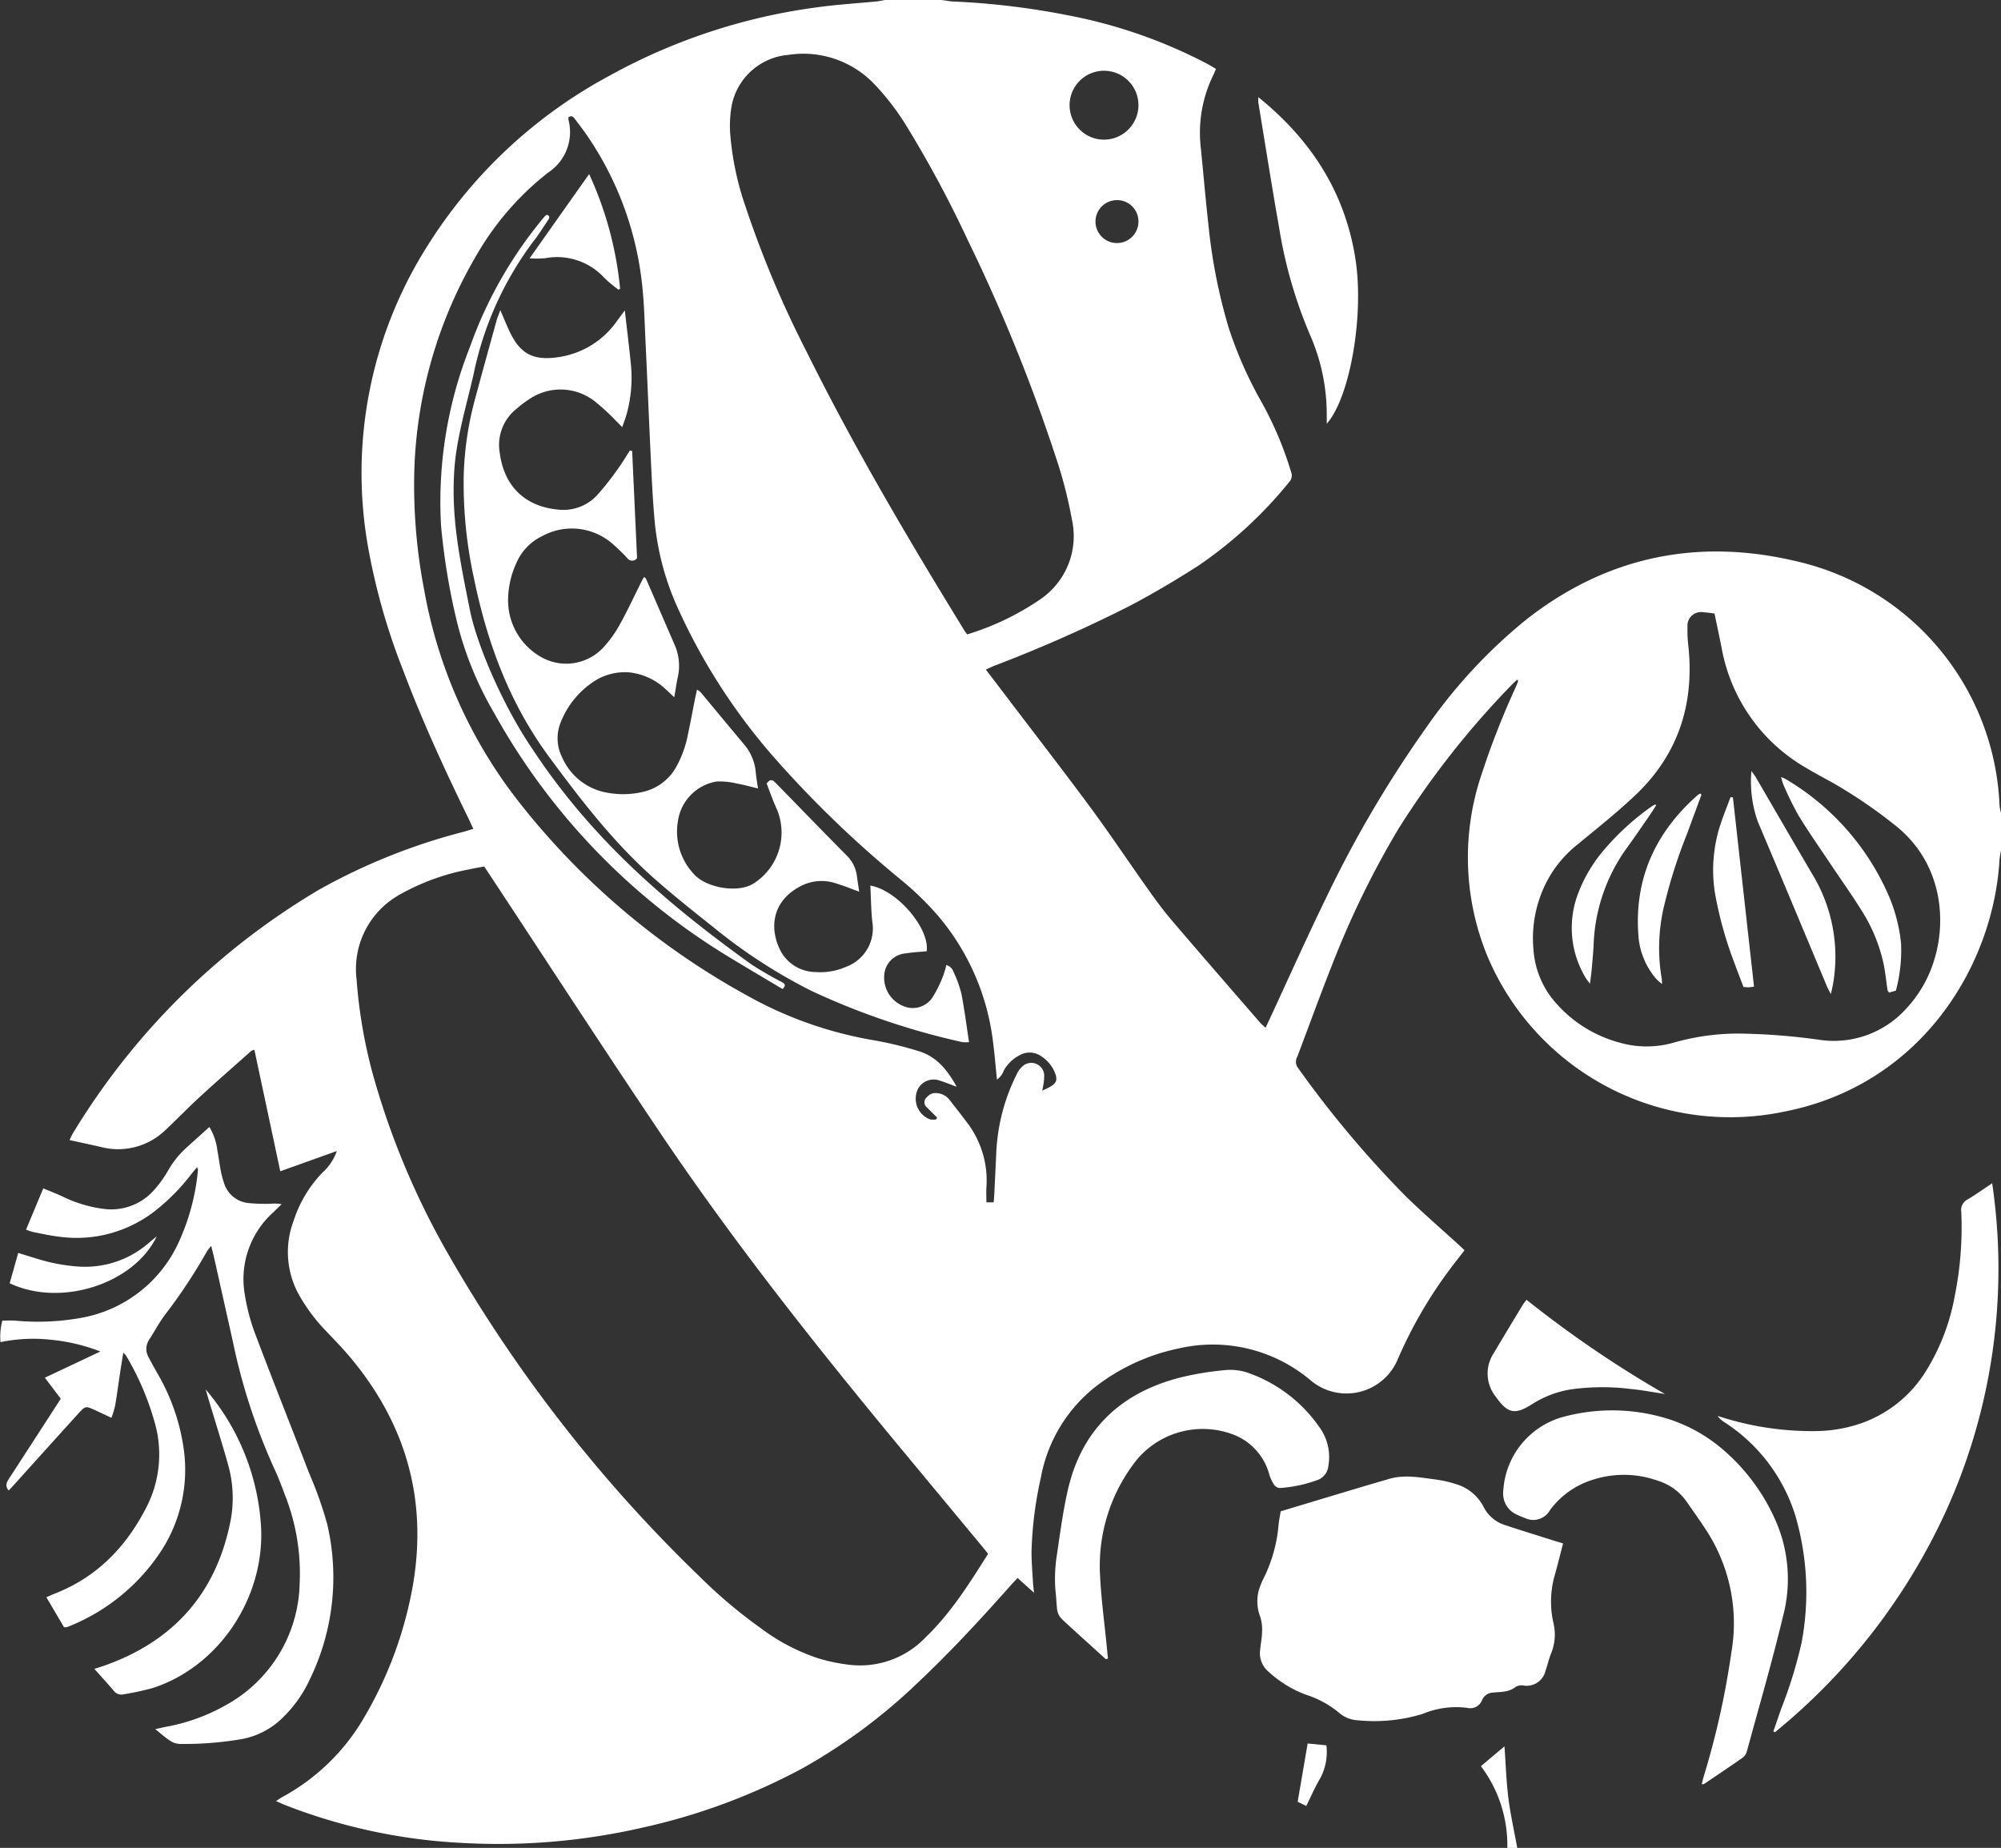
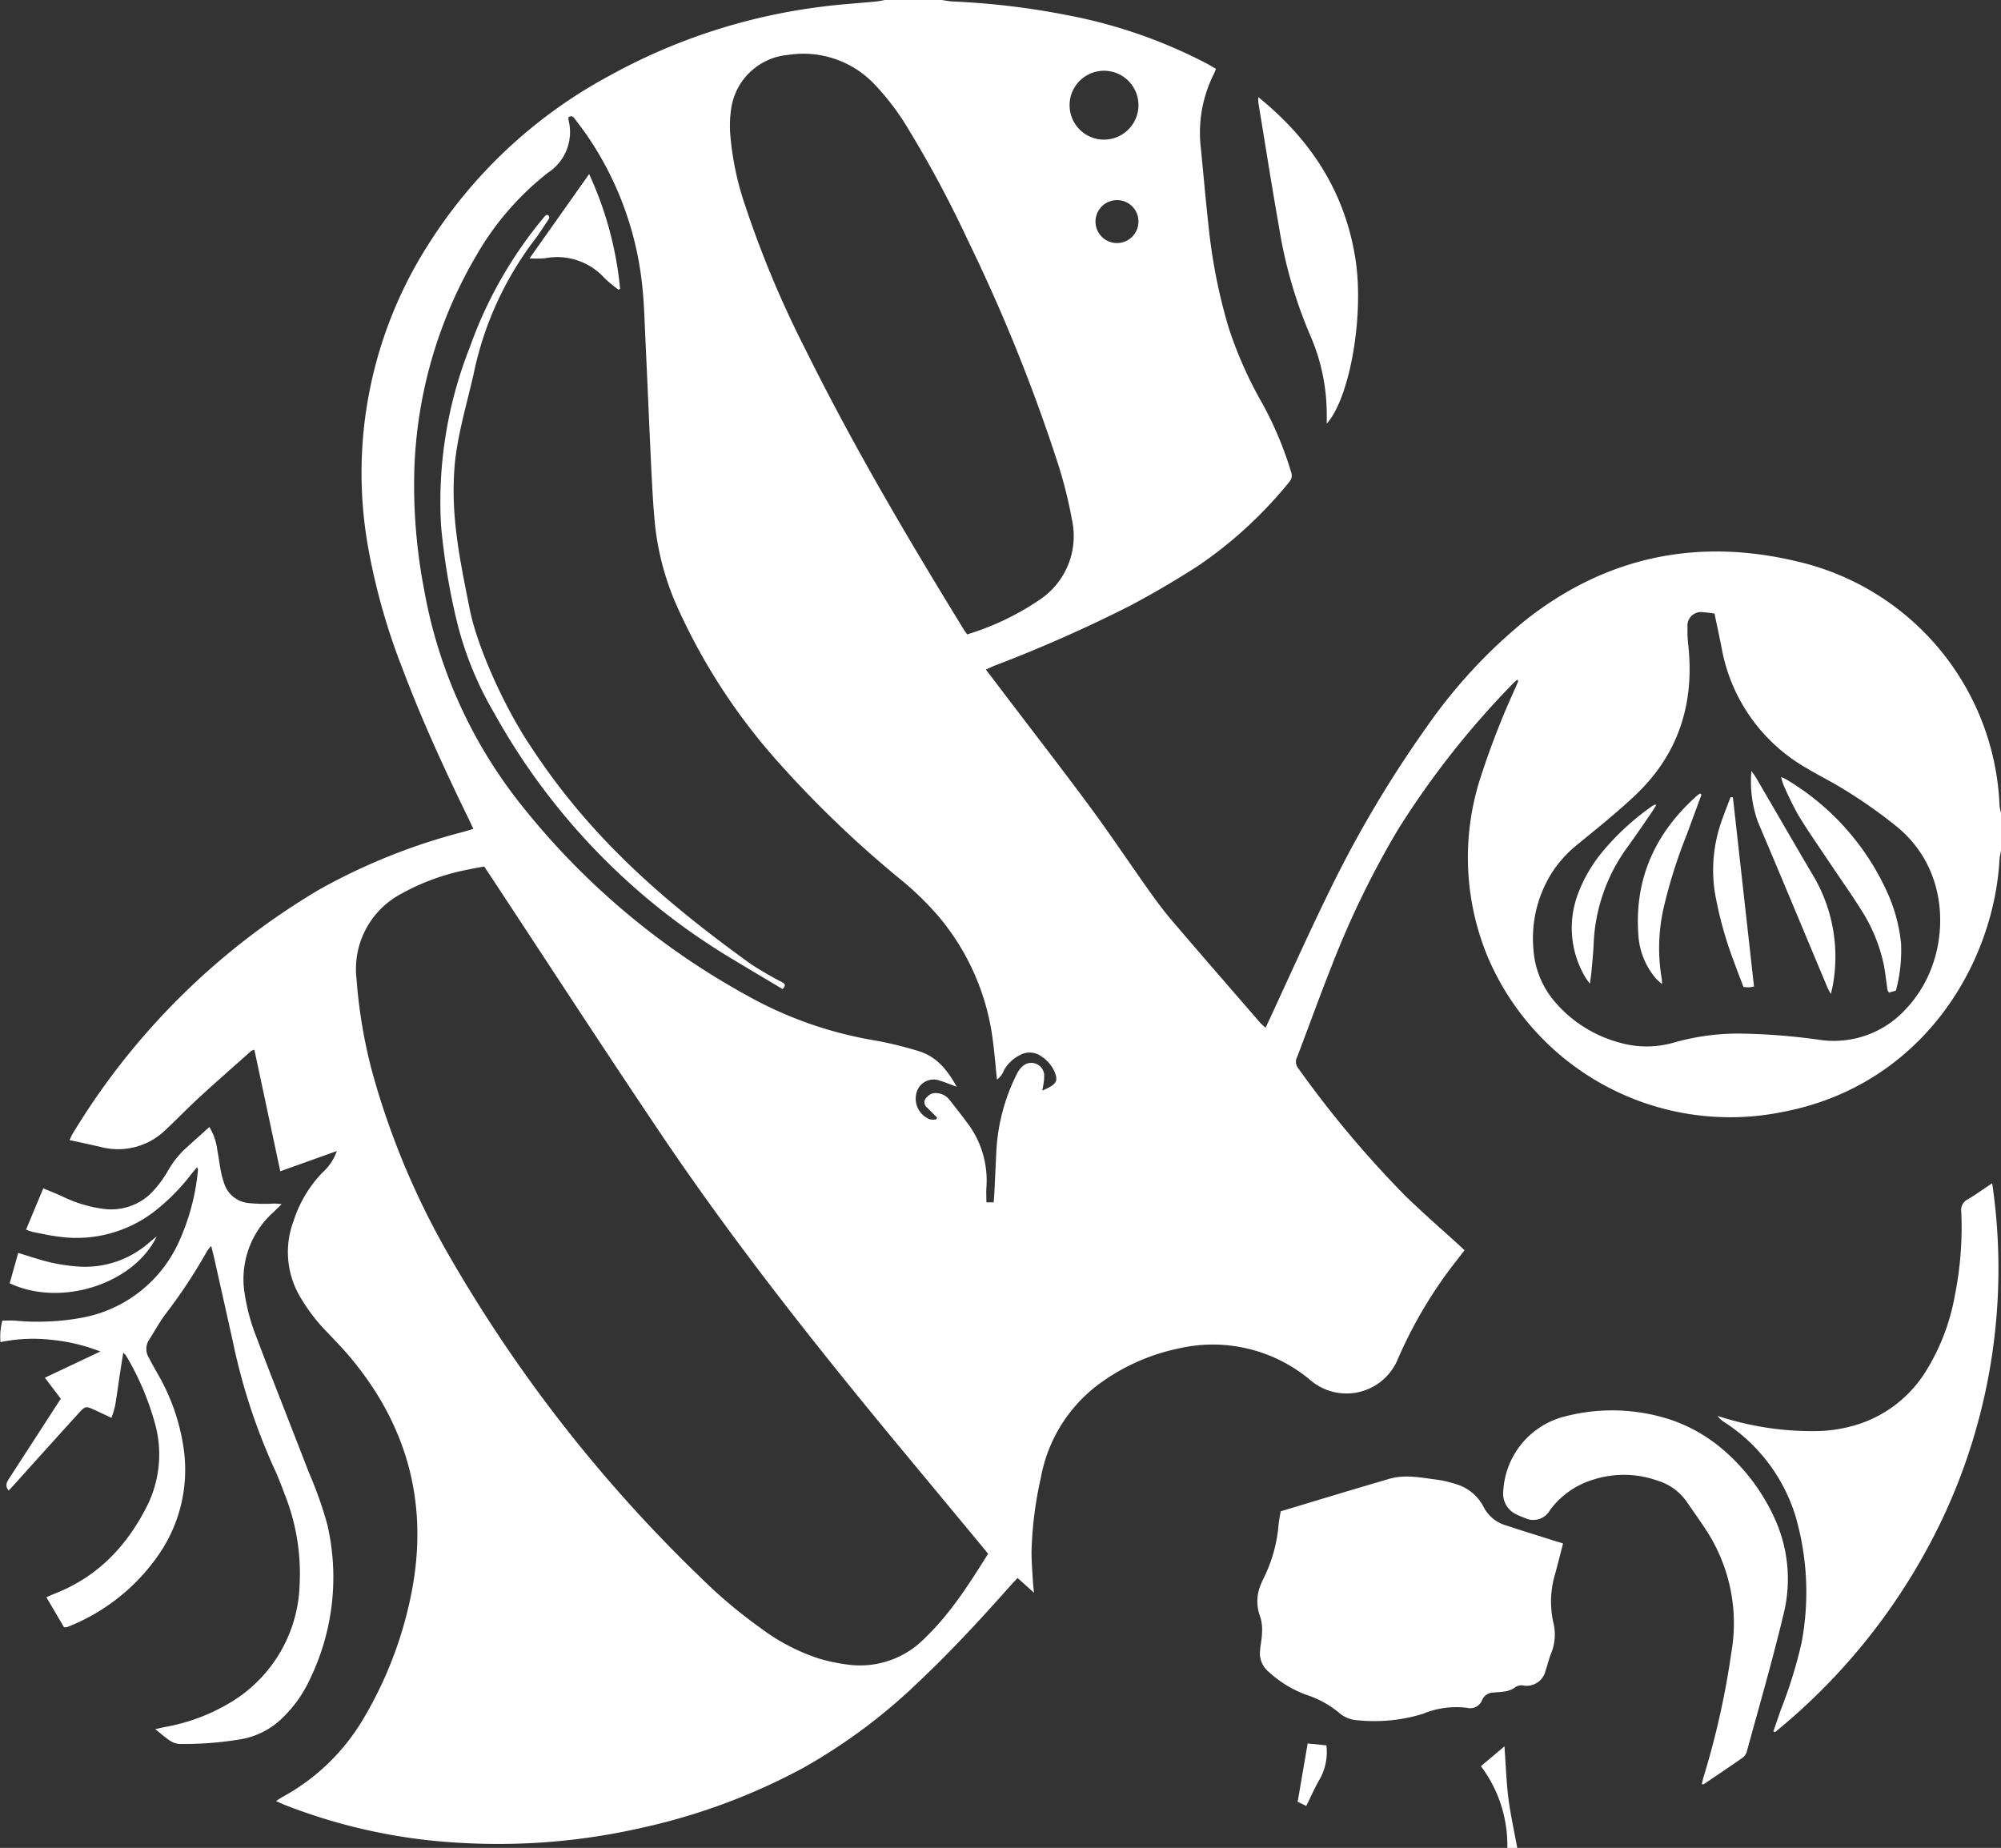
<svg xmlns="http://www.w3.org/2000/svg" width="238.213" height="220" viewBox="0 0 238.213 220">
  <rect x="0" y="0" width="238.213" height="220" fill="#333333" stroke="none" />
  <defs>
    <clipPath id="clip-path">
      <rect id="Rectangle_2" data-name="Rectangle 2" width="238.213" height="220" fill="#fff" />
    </clipPath>
  </defs>
  <g id="S_J_" data-name="S&amp;J &amp;" clip-path="url(#clip-path)">
    <path id="Path_8" data-name="Path 8" d="M132.2,23.825a2.556,2.556,0,1,0,2.578,2.558,2.538,2.538,0,0,0-2.578-2.558m2.58-11.274a4.1,4.1,0,1,0-4.086,4.074,4.112,4.112,0,0,0,4.086-4.074m68.581,60.5a12.773,12.773,0,0,0-1.33-.158,1.614,1.614,0,0,0-1.888,1.757,14.9,14.9,0,0,0,.1,2.233c.733,6.912-1.187,12.915-6.262,17.741-2.183,2.076-4.556,3.957-6.884,5.877a14.139,14.139,0,0,0-3.02,3.278A14.6,14.6,0,0,0,181.8,113a10.648,10.648,0,0,0,2.508,6.219,15.338,15.338,0,0,0,7.7,4.895,11.606,11.606,0,0,0,6.526.005,28.074,28.074,0,0,1,7.636-1.069,74.912,74.912,0,0,1,9.635.738,11.6,11.6,0,0,0,10.4-3.732,14.692,14.692,0,0,0,3.187-5.39c1.739-5.142,1-12.086-4.58-16.449a58.6,58.6,0,0,0-7.221-4.931c-1.092-.618-2.21-1.193-3.284-1.843a20.687,20.687,0,0,1-10.092-14.251c-.266-1.36-.561-2.715-.857-4.138m-88.971,2.475a31.852,31.852,0,0,0,8.727-4.192,9.1,9.1,0,0,0,3.744-9.486,52.544,52.544,0,0,0-1.618-6.512,205.031,205.031,0,0,0-10.756-26.7,136.153,136.153,0,0,0-7.21-13.459,29.726,29.726,0,0,0-3.875-5.1A11.669,11.669,0,0,0,93.118,6.532a7.512,7.512,0,0,0-6.755,6,13.62,13.62,0,0,0-.181,3.439,34.857,34.857,0,0,0,1.828,8.644,123.211,123.211,0,0,0,7.215,17.161c5.674,11.449,12.165,22.438,18.851,33.316.069.113.155.217.315.438M66.935,13.942a1.584,1.584,0,0,0,0,.367,5.765,5.765,0,0,1-2.429,6.237,33.987,33.987,0,0,0-8.5,9.786,53.7,53.7,0,0,0-7.437,25.845,65.794,65.794,0,0,0,1.2,14.175A57.055,57.055,0,0,0,61.211,95.713a88.777,88.777,0,0,0,26.872,22.751,46.81,46.81,0,0,0,15.18,5.382,43.175,43.175,0,0,1,5.332,1.291c2.1.626,3.411,2.182,4.547,4.249-.819-.3-1.4-.553-2-.727a2.112,2.112,0,0,0-2.619,1,2.638,2.638,0,0,0,1.44,3.607,2.558,2.558,0,0,0,.735.01c.037-.076.074-.153.11-.229-.395-.393-.8-.774-1.182-1.18a.779.779,0,0,1-.029-1.244,1.317,1.317,0,0,1,1.174-.482,2.087,2.087,0,0,1,1.557.853c.649.829,1.3,1.653,1.929,2.5a11.347,11.347,0,0,1,2.427,7.8c-.045.6-.007,1.207-.007,1.847h.869c.031-.435.064-.8.081-1.173q.12-2.441.233-4.883a23.117,23.117,0,0,1,2.471-9.277,2.749,2.749,0,0,1,.821-1,1.546,1.546,0,0,1,2.4,1.08,5.176,5.176,0,0,1-.088,1.206c-.023.21-.075.418-.136.753.4-.194.68-.307.937-.459.782-.461.9-.841.563-1.694a4.162,4.162,0,0,0-1.606-1.927,2.373,2.373,0,0,0-2.6-.128,4.394,4.394,0,0,0-1.871,1.816,2.259,2.259,0,0,1-.816,1.073c-.167-1.611-.286-3.123-.487-4.623a28.406,28.406,0,0,0-6.408-14.736,36.108,36.108,0,0,0-4.668-4.536,129.506,129.506,0,0,1-15-14.489A71.926,71.926,0,0,1,80.155,72.861a32.458,32.458,0,0,1-2.934-10.439c-.2-2.094-.319-4.2-.421-6.3-.251-5.187-.462-10.376-.708-15.563-.11-2.3-.159-4.618-.427-6.9A38.653,38.653,0,0,0,69.11,16.091c-.441-.643-.922-1.26-1.39-1.885-.183-.243-.369-.51-.785-.264m49.943,171.044c-.311-.385-.541-.676-.779-.963q-5.105-6.153-10.209-12.307c-9.843-11.913-19.424-24.03-28.056-36.858-6.842-10.166-13.514-20.445-20.261-30.675-.221-.334-.445-.666-.682-1.023-.66.125-1.259.224-1.852.354a26.806,26.806,0,0,0-8.1,2.937A10.133,10.133,0,0,0,41.7,116.6a59.855,59.855,0,0,0,1.889,11.123,93.385,93.385,0,0,0,9.153,21.814,172.661,172.661,0,0,0,29.727,38.093,58.908,58.908,0,0,0,7.383,6.238,23.685,23.685,0,0,0,6.925,3.6,21.567,21.567,0,0,0,3.682.744,10.774,10.774,0,0,0,8.968-3.265c3.016-2.9,5.216-6.4,7.457-9.966m120.584-83.722a9.741,9.741,0,0,0-.181,1.086c-.733,12.674-9.352,26.827-25.629,30a31.364,31.364,0,0,1-35.206-18.2,30.87,30.87,0,0,1-.841-21.907,97.633,97.633,0,0,1,4.035-10.33c.11-.247.219-.5.316-.749.02-.052-.018-.125-.041-.258a4.836,4.836,0,0,0-.453.374,103.492,103.492,0,0,0-13.787,17.482,107.86,107.86,0,0,0-7.876,16.188c-1.425,3.595-2.74,7.234-4.114,10.851a1.214,1.214,0,0,0,.066,1.321,124.865,124.865,0,0,0,12.891,15.352c2.045,1.984,4.2,3.853,6.31,5.776.2.18.387.367.636.6-.286.374-.547.72-.814,1.063a52.944,52.944,0,0,0-7.138,11.937,6.613,6.613,0,0,1-10.3,2.549,18.035,18.035,0,0,0-15.745-3.86,24.27,24.27,0,0,0-9.751,4.422,17.868,17.868,0,0,0-6.685,10.968,45.288,45.288,0,0,0-1.11,8.771c-.008,1.216.1,2.434.169,3.651.018.333.064.665.124,1.277l-1.951-1.755c-.28.3-.555.576-.814.869-3.537,3.991-7.152,7.907-11.038,11.567a67.4,67.4,0,0,1-13.694,10.186,73.713,73.713,0,0,1-19.223,7.124A76.738,76.738,0,0,1,54.073,219.4a67.019,67.019,0,0,1-20.819-4.475c-.344-.135-.681-.294-1.15-.5.337-.212.574-.377.826-.518a25.086,25.086,0,0,0,9.606-9.328,46.955,46.955,0,0,0,5.853-15.761c1.791-10.285-.825-19.368-7.523-27.314-.853-1.012-1.779-1.962-2.69-2.922a21.2,21.2,0,0,1-3.154-4.111,10.5,10.5,0,0,1-.819-9.123,14.782,14.782,0,0,1,3.411-5.723,6.159,6.159,0,0,0,1.735-2.59l-6.733,2.412c-1.037-4.868-2.056-9.651-3.084-14.471a1.5,1.5,0,0,0-.371.144c-2.054,1.825-4.124,3.636-6.148,5.493-1.375,1.261-2.667,2.614-4.031,3.887a8.093,8.093,0,0,1-7.729,2.051c-1.214-.276-2.433-.537-3.725-.821.164-.339.246-.555.366-.75A84.586,84.586,0,0,1,37.272,105.9,71.582,71.582,0,0,1,54.43,99.032c.352-.1.7-.211,1.167-.353-.216-.463-.393-.856-.581-1.242-2.826-5.8-5.524-11.656-7.8-17.7a76.694,76.694,0,0,1-4.194-14.868,50.494,50.494,0,0,1,7.085-35.551,57.953,57.953,0,0,1,21.7-20.306A70.113,70.113,0,0,1,96.924.817c2.219-.295,4.459-.429,6.688-.646.334-.033.663-.113.994-.172h6.725c.467.062.933.157,1.4.18a90.829,90.829,0,0,1,13.736,1.657,59.734,59.734,0,0,1,16.386,5.7c.383.2.752.43,1.154.66-.109.264-.173.453-.262.63a15.577,15.577,0,0,0-1.538,8.8c.307,3.074.57,6.152.911,9.222a65.657,65.657,0,0,0,2.4,12.168,48.239,48.239,0,0,0,3.952,8.918,41.889,41.889,0,0,1,3.475,8.241,1.125,1.125,0,0,1-.21,1.2,50.43,50.43,0,0,1-10.911,10.03c-2.6,1.663-5.262,3.242-7.989,4.681a166.994,166.994,0,0,1-16.194,7.169c-.326.13-.641.286-1.029.46.97,1.273,1.855,2.431,2.737,3.593,3.265,4.3,6.575,8.565,9.778,12.909,2.356,3.2,4.559,6.507,6.859,9.745.884,1.244,1.794,2.478,2.783,3.638,3.484,4.08,7.007,8.127,10.52,12.181a8.209,8.209,0,0,0,.626.576l.508-1.089c2.244-4.832,4.411-9.7,6.751-14.488A138.068,138.068,0,0,1,169.1,86.534a61.936,61.936,0,0,1,11.883-12.8c9.6-7.514,20.435-9.709,32.179-6.9A31.115,31.115,0,0,1,237.289,95.9a6.084,6.084,0,0,0,.174.883Z" transform="translate(0.75)" fill="#fff" />
    <path id="Path_9" data-name="Path 9" d="M172.51,167.822c-.339,1.3-.628,2.485-.955,3.656a11.435,11.435,0,0,0-.212,5.73,5.918,5.918,0,0,1-.256,3.7c-.273.653-.41,1.364-.658,2.03a2.307,2.307,0,0,1-2.7,1.785,1.34,1.34,0,0,0-1.014.288,2.7,2.7,0,0,1-1.112.424c-.462.093-.945.086-1.416.14a1.462,1.462,0,0,0-1.3.849,1.519,1.519,0,0,1-1.812.967,10.316,10.316,0,0,0-5.28.723,19.661,19.661,0,0,1-7.741.758,3.7,3.7,0,0,1-2.3-.969,11.949,11.949,0,0,0-3.926-2.1,13.6,13.6,0,0,1-4.382-2.714,2.84,2.84,0,0,1-1.015-2.431c.049-.743.225-1.48.241-2.223a5.2,5.2,0,0,0-.214-1.883,5.067,5.067,0,0,1,.079-3.862,5.516,5.516,0,0,1,.243-.56,17.572,17.572,0,0,0,1.867-6.615c.056-.468.151-.933.247-1.521,4.3-1.29,8.605-2.608,12.928-3.866,1.841-.536,3.711-.155,5.558.084a13.334,13.334,0,0,1,2.374.543,5.4,5.4,0,0,1,3.295,2.714,4.32,4.32,0,0,0,2.661,2.2c1.64.547,3.294,1.053,4.941,1.576.578.184,1.158.361,1.86.578" transform="translate(13.569 15.935)" fill="#fff" />
    <path id="Path_10" data-name="Path 10" d="M14.673,148.9c-.141.885-.272,1.675-.391,2.467-.192,1.276-.361,2.555-.576,3.826a12.465,12.465,0,0,1-.438,1.443c-.73-.341-1.335-.626-1.941-.907-1.11-.514-1.166-.521-2,.4q-3.8,4.185-7.577,8.393c-.224.247-.455.49-.715.77-.487-.574-.219-1.022.08-1.482q2.857-4.4,5.7-8.8c.184-.283.366-.565.42-.65l-1.894-2.5,6.607-3.12a21.946,21.946,0,0,0-5.783-1.388,19.284,19.284,0,0,0-6.111.271,7.691,7.691,0,0,1,.221-2.559c.507,0,1-.03,1.5,0a29.1,29.1,0,0,0,7.811-.317,15.8,15.8,0,0,0,11.786-9.231,26.442,26.442,0,0,0,2.2-8.433c.005-.054-.041-.113-.109-.286-.263.316-.5.584-.718.864a24.294,24.294,0,0,1-4.445,4.463,15.17,15.17,0,0,1-11.336,2.937c-1.008-.119-2.006-.345-3-.54a7.239,7.239,0,0,1-.865-.29l2.052-4.916c.823.345,1.542.626,2.242.945a15.637,15.637,0,0,0,4.944,1.5,6.792,6.792,0,0,0,5.972-2.206,14.016,14.016,0,0,0,1.72-2.387,11,11,0,0,1,2.082-2.618c.923-.838,1.853-1.669,2.817-2.537a7.018,7.018,0,0,1,.944,2.751c.159.832.263,1.677.421,2.509a10.419,10.419,0,0,0,.366,1.375,3.392,3.392,0,0,0,2.882,2.414,19.1,19.1,0,0,0,2.634.09,5.227,5.227,0,0,1,1.352.052c-.329.32-.659.639-.986.961a10.667,10.667,0,0,0-3.4,9.777,23.969,23.969,0,0,0,1.17,4.52c2.108,5.587,4.323,11.135,6.469,16.709a46.605,46.605,0,0,1,2.175,6.127,27.793,27.793,0,0,1-2.108,18.556,15.109,15.109,0,0,1-3.1,4.391,9.34,9.34,0,0,1-5.153,2.673,40.422,40.422,0,0,1-7.2.544,2.219,2.219,0,0,1-1.114-.359c-.586-.38-1.112-.856-1.8-1.4.538-.119.886-.2,1.238-.273a22.682,22.682,0,0,0,7.24-2.627,16.941,16.941,0,0,0,8.714-14.427,25.381,25.381,0,0,0-1.72-10.476c-.417-1.112-.834-2.228-1.338-3.3a71.8,71.8,0,0,1-4.9-15.074q-1.118-5.018-2.244-10.034c-.088-.39-.194-.776-.328-1.312a4.981,4.981,0,0,0-.482.6,64.031,64.031,0,0,1-4.99,7.555c-.715.944-1.269,2.006-1.912,3a1.97,1.97,0,0,0-.052,2.12c.33.631.675,1.255,1.026,1.875a24.625,24.625,0,0,1,3.135,8.978,17.754,17.754,0,0,1-2.788,12.343,23.658,23.658,0,0,1-11.111,8.909,1.48,1.48,0,0,1-.352,0L5.523,178c.408-.179.707-.324,1.016-.445,5.183-2.023,8.7-5.8,11.1-10.69a13.773,13.773,0,0,0,.7-9.939,32.649,32.649,0,0,0-3.354-7.73,2.075,2.075,0,0,0-.31-.3" transform="translate(0 12.163)" fill="#fff" />
    <path id="Path_11" data-name="Path 11" d="M218.628,128.1a69.8,69.8,0,0,1-5.529,39.1,73.18,73.18,0,0,1-20.332,26.259c-.062-.036-.123-.073-.186-.108.308-.887.613-1.776.922-2.662a54.419,54.419,0,0,0,2.43-7.865,32.408,32.408,0,0,0-.726-15.114,20.453,20.453,0,0,0-8.432-11.144,3.133,3.133,0,0,1-.845-.762c.309.095.618.19.927.283a35.788,35.788,0,0,0,10.639,1.523,17.1,17.1,0,0,0,5.5-.919,14.829,14.829,0,0,0,7.72-6.18,25.479,25.479,0,0,0,3.453-8.968,41.32,41.32,0,0,0,.78-10.023,1.413,1.413,0,0,1,.748-1.489c.929-.542,1.8-1.179,2.934-1.929" transform="translate(18.535 12.77)" fill="#fff" />
    <path id="Path_12" data-name="Path 12" d="M186.365,197.2c.086-.339.153-.661.25-.974a97.278,97.278,0,0,0,3.273-14.692,20.27,20.27,0,0,0-2.849-14.356c-.807-1.255-1.677-2.47-2.529-3.695a6.444,6.444,0,0,0-3.334-2.4,11.962,11.962,0,0,0-7.611-.183,10.034,10.034,0,0,0-5.26,3.654,2.273,2.273,0,0,1-3.016.94,8.2,8.2,0,0,1-.937-.394,2.721,2.721,0,0,1-1.614-2.81,9.707,9.707,0,0,1,6.945-8.771,22.314,22.314,0,0,1,12.759.214,18.658,18.658,0,0,1,6.286,3.486,23.632,23.632,0,0,1,6.581,8.943,17.356,17.356,0,0,1,.719,11.1c-1.289,5.376-2.836,10.691-4.291,16.027a1.4,1.4,0,0,1-.484.738c-1.527,1.072-3.079,2.11-4.626,3.154-.044.03-.122.01-.258.017" transform="translate(16.222 15.221)" fill="#fff" />
-     <path id="Path_13" data-name="Path 13" d="M120.266,182.756c-1.5-1.365-3.013-2.725-4.512-4.1-1.284-1.174-1.276-1.18-1.388-2.946-.045-.71-.154-1.421-.153-2.131a18.513,18.513,0,0,1,.144-2.729c.417-2.748.759-5.518,1.375-8.223,1.629-7.141,6.2-11.507,13.194-13.362a36.066,36.066,0,0,1,5.71-.946,6.527,6.527,0,0,1,2.783.421,17.281,17.281,0,0,1,8.31,6.451,6.014,6.014,0,0,1,1.022,4.548,1.969,1.969,0,0,1-1.192,1.641,16.067,16.067,0,0,1-4.557.99.875.875,0,0,1-.681-.342,4.622,4.622,0,0,1-.6-1.266,7.038,7.038,0,0,0-4.552-4.85,10.236,10.236,0,0,0-11.16,3.02,20.26,20.26,0,0,0-4.431,13.94c.132,2.742.51,5.471.777,8.206.052.529.106,1.058.158,1.588l-.251.088" transform="translate(11.386 14.784)" fill="#fff" />
-     <path id="Path_14" data-name="Path 14" d="M23.461,150.417a27.6,27.6,0,0,1,6.611,16.627c.316,8.373-5.127,16.411-12.9,18.927a33.008,33.008,0,0,1-3.472.749,1.125,1.125,0,0,1-1.17-.416c-.722-.847-1.475-1.667-2.316-2.61.529-.172.909-.286,1.282-.42,8.107-2.893,13.139-8.5,14.883-16.962a14.513,14.513,0,0,0-.224-6.861c-.735-2.645-1.569-5.263-2.359-7.892-.1-.347-.2-.7-.333-1.143" transform="translate(1.018 14.995)" fill="#fff" />
-     <path id="Path_15" data-name="Path 15" d="M182.16,151.937c-1.36-.206-2.715-.47-4.083-.6a27.323,27.323,0,0,0-7.108.047,12.135,12.135,0,0,0-4.627,1.759c-2.045,1.308-2.91,1.115-4.312-.868a4.394,4.394,0,0,1-.291-5.148c1.158-1.956,2.337-3.9,3.512-5.847a6.583,6.583,0,0,1,.432-.559,131.738,131.738,0,0,0,16.478,11.218" transform="translate(16.053 14.028)" fill="#fff" />
    <path id="Path_16" data-name="Path 16" d="M1.048,139.435c.329-1.166.663-2.353,1.017-3.611.812.251,1.513.475,2.22.684a21.207,21.207,0,0,0,5.186.952,11.544,11.544,0,0,0,8.156-2.842c.277-.233.558-.462.931-.771-2.737,5.694-11.44,8.467-17.511,5.587" transform="translate(0.104 13.343)" fill="#fff" />
    <path id="Path_17" data-name="Path 17" d="M164.643,201.153h-1.182a15.63,15.63,0,0,0-3.145-9.73l2.806-2.359c.158,2.2.218,4.189.465,6.154.244,1.942.679,3.86,1.056,5.935" transform="translate(15.981 18.847)" fill="#fff" />
    <path id="Path_18" data-name="Path 18" d="M143.9,188.977a6.668,6.668,0,0,1-.728,3.913c-.62,1.037-1.1,2.159-1.669,3.3l-1.024-.494c.39-2.283.777-4.543,1.189-6.942l2.232.221" transform="translate(14.004 18.816)" fill="#fff" />
    <path id="Path_19" data-name="Path 19" d="M136.216,10.514c6.318,5.1,10.317,11.351,11.561,19.229,1.065,6.751-.638,16.537-3.409,19.65,0-.443,0-.768,0-1.092a23.554,23.554,0,0,0-2-9.495,54.553,54.553,0,0,1-3.677-12.787c-.873-4.946-1.653-9.908-2.47-14.864a5.79,5.79,0,0,1,0-.641" transform="translate(13.578 1.048)" fill="#fff" />
-     <path id="Path_20" data-name="Path 20" d="M70.253,50.345c.2,4.263.391,8.528.585,12.748a.708.708,0,0,1-1.176-.008,21.3,21.3,0,0,0-1.53-1.493,7.35,7.35,0,0,0-8.609-1.1,6.283,6.283,0,0,0-3.04,3.165,10.722,10.722,0,0,0-1,4.542,7.748,7.748,0,0,0,4.16,6.8,6.03,6.03,0,0,0,7.271-1.359A13.855,13.855,0,0,0,68.839,70.9c.933-1.691,1.746-3.449,2.612-5.177.059-.119.135-.23.223-.377.093.079.19.122.221.194,1.137,2.613,2.264,5.231,3.4,7.844a6.193,6.193,0,0,1,.394,3.881c-.157.727-.26,1.467-.421,2.4-.355-.331-.606-.567-.86-.8a7.5,7.5,0,0,0-4.5-2.163,6.764,6.764,0,0,0-4.591,1.347,10.328,10.328,0,0,0-3.571,4.609,5.023,5.023,0,0,0,.172,4.156,7.166,7.166,0,0,0,5.393,4.217,10.265,10.265,0,0,0,4.049-.062,6.07,6.07,0,0,0,4.147-3.025,12.958,12.958,0,0,0,1.4-3.915c.3-1.394.555-2.8.834-4.194.066-.331.144-.659.235-1.077a2.423,2.423,0,0,1,.431.31c1.719,2.059,3.422,4.13,5.149,6.184a5.853,5.853,0,0,1,1.409,3.316c.055.6.163,1.193.269,1.956-.92-.219-1.723-.452-2.541-.593a8.573,8.573,0,0,0-2.4-.233,5.578,5.578,0,0,0-4.588,4.71,7.345,7.345,0,0,0,1.9,6.307c1.345,1.532,4.662,2.167,6.548,1.4a4.293,4.293,0,0,0,.632-.326,7.184,7.184,0,0,0,2.666-8.861c-.454-.981-.8-2.01-1.19-2.988.324-.443.617-.536.971-.181.071.073.146.142.217.214,2.776,2.843,5.538,5.7,8.333,8.52a4.113,4.113,0,0,1,1.235,2.5c.068.569.165,1.133.266,1.816-.326-.119-.559-.206-.794-.288a24.809,24.809,0,0,0-2.4-.824,5.384,5.384,0,0,0-3.945.547c-3.51,1.93-3.5,5.391-2.084,7.859a4.794,4.794,0,0,0,4,2.276,7.675,7.675,0,0,0,3.68-.63,4.868,4.868,0,0,0,3.1-5.382c-.148-1.41-.156-2.834-.229-4.283,3.211.553,7.078,5.108,6.706,7.819-.819.081-1.661.12-2.486.256a2.769,2.769,0,0,0-2.569,2.6,3.646,3.646,0,0,0,2.228,3.651,2.816,2.816,0,0,0,3.576-1.1,14.616,14.616,0,0,0,1.2-2.452,11.093,11.093,0,0,0,.393-1.312,1.234,1.234,0,0,1,.854.823,13.47,13.47,0,0,1,.933,2.571c.371,1.89.608,3.807.912,5.787a4.107,4.107,0,0,1-.807-.007,86.554,86.554,0,0,1-17.989-6.116,63.228,63.228,0,0,1-11.594-7.528c-2.442-1.946-4.9-3.885-7.228-5.961-4.767-4.248-8.634-9.277-12.408-14.4-4.675-6.348-7.32-13.494-8.891-21.127A52.864,52.864,0,0,1,50.2,53.359a38.637,38.637,0,0,1,1.259-8.85c.865-3.246,1.768-6.483,2.661-9.72.1-.345.243-.676.438-1.212.387.9.671,1.585.974,2.262,1.341,2.99,2.941,3.828,6.155,3.3a10.309,10.309,0,0,0,6.782-4.3l.912-1.232c.257,2.258.507,4.267.71,6.279a16.313,16.313,0,0,1-.518,6.155c-.128.45-.3.886-.5,1.467-.287-.289-.484-.5-.694-.7A26,26,0,0,0,65.763,44.4a6.617,6.617,0,0,0-7.824-.18,12.492,12.492,0,0,0-1.456,1.108,5.47,5.47,0,0,0-2,5.173c.5,4.009,2.986,6.466,7,6.827a5.474,5.474,0,0,0,4.614-1.736,32.848,32.848,0,0,0,2.452-3.11c.518-.7.959-1.46,1.434-2.194Z" transform="translate(5.002 3.347)" fill="#fff" />
    <path id="Path_21" data-name="Path 21" d="M88.408,115.431c-2.261-1.353-4.513-2.674-6.741-4.035A78.448,78.448,0,0,1,54.032,82.486,40.509,40.509,0,0,1,49.61,71.543a79.1,79.1,0,0,1-1.852-11.252A50.061,50.061,0,0,1,51.2,38.973a50.482,50.482,0,0,1,8.719-15.321c.088-.1.173-.21.268-.3a.722.722,0,0,1,.177-.1c.373.142.321.368.136.636-.539.783-1.028,1.6-1.613,2.35a39.564,39.564,0,0,0-7.258,16c-.85,3.742-2.059,7.658-2.3,11.5-.353,5.552.591,10.242,1.852,16.522.9,4.479,4.157,11.761,7.406,16.523,7.129,10.842,16.025,18.447,26.022,25.652a39.988,39.988,0,0,0,3.691,2.151c.333.189.607.361.112.845" transform="translate(4.749 2.318)" fill="#fff" />
    <path id="Path_22" data-name="Path 22" d="M67.906,32.606c-.234-.179-.474-.352-.7-.541a12.06,12.06,0,0,1-.92-.8,7.62,7.62,0,0,0-7.1-2.4,12.035,12.035,0,0,1-1.856.013l7.089-10.032A42.105,42.105,0,0,1,68.106,32.5l-.2.11" transform="translate(5.715 1.878)" fill="#fff" />
    <path id="Path_23" data-name="Path 23" d="M192.816,84.124a5.724,5.724,0,0,1,.566.256,29.975,29.975,0,0,1,12.289,13.974,19.365,19.365,0,0,1,1.424,5.6,18.686,18.686,0,0,1-.612,5.6l-.824.233c-.082-.14-.165-.219-.178-.309-.158-1.038-.254-2.088-.467-3.114A19.52,19.52,0,0,0,202.387,100c-1.239-1.982-2.6-3.887-3.9-5.833-1.224-1.831-2.491-3.638-3.632-5.519A39.272,39.272,0,0,1,193.073,85a6.526,6.526,0,0,1-.257-.874" transform="translate(19.221 8.386)" fill="#fff" />
    <path id="Path_24" data-name="Path 24" d="M199.062,110.029c-.2-.379-.321-.573-.409-.78-2.754-6.567-5.484-13.143-8.271-19.7a14.244,14.244,0,0,1-.78-6.082c.257.369.417.569.543.785,2.221,3.808,4.423,7.629,6.662,11.427a18.939,18.939,0,0,1,2.521,13.1c-.059.353-.15.7-.266,1.244" transform="translate(18.899 8.321)" fill="#fff" />
    <path id="Path_25" data-name="Path 25" d="M187.81,86.328c.836,7.49,1.67,14.98,2.513,22.526a5.841,5.841,0,0,1-.592.086c-.2,0-.4-.02-.662-.036-.349-.922-.708-1.831-1.038-2.751a45.45,45.45,0,0,1-2.371-8.5,17.528,17.528,0,0,1,.806-8.515c.333-.953.707-1.89,1.062-2.835Z" transform="translate(18.488 8.603)" fill="#fff" />
    <path id="Path_26" data-name="Path 26" d="M184.88,86.045q-.876,2.382-1.754,4.764a60.252,60.252,0,0,0-2.775,8.827,21.621,21.621,0,0,0-.207,8.295,6.509,6.509,0,0,1,.043.66,7.172,7.172,0,0,1-.673-.592,8.794,8.794,0,0,1-2.141-5.189c-.512-6.749,2.015-12.255,7.029-16.694a2.193,2.193,0,0,1,.339-.207l.139.136" transform="translate(17.675 8.564)" fill="#fff" />
    <path id="Path_27" data-name="Path 27" d="M172.308,108.434c-.271-.385-.438-.585-.564-.808a11.493,11.493,0,0,1-.736-10.189,17.431,17.431,0,0,1,2.92-4.863A30.422,30.422,0,0,1,179.7,87.3a2.253,2.253,0,0,1,.351-.191c.021-.01.06.015.163.046-.2.316-.376.625-.578.917-.964,1.4-1.909,2.8-2.909,4.173a20.9,20.9,0,0,0-3.974,11.565c-.052,1.05-.158,2.1-.251,3.144-.038.427-.108.85-.189,1.476" transform="translate(16.962 8.684)" fill="#fff" />
  </g>
</svg>